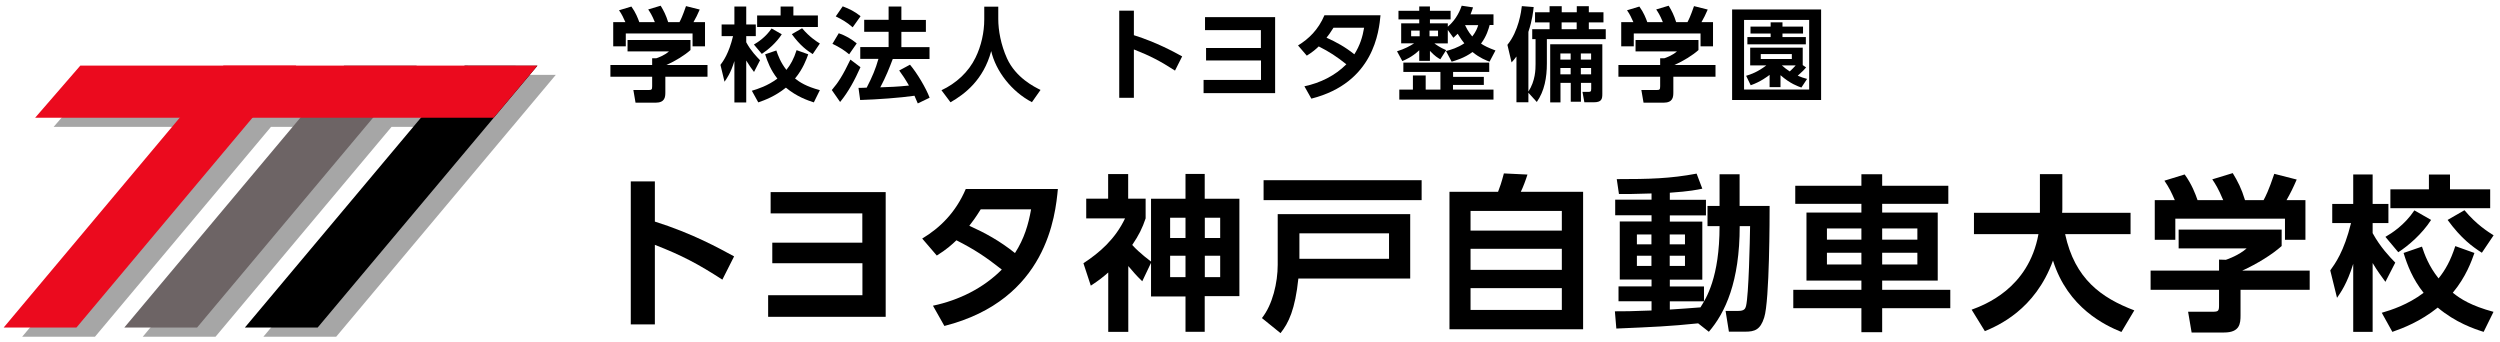
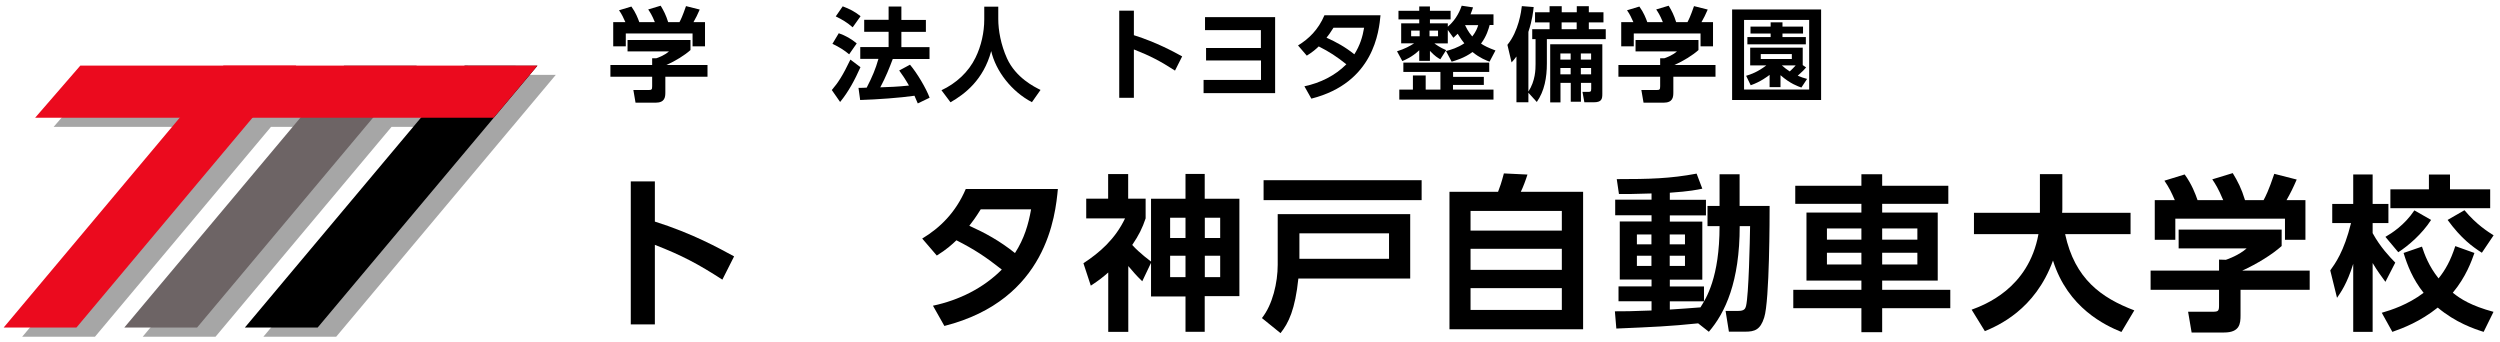
<svg xmlns="http://www.w3.org/2000/svg" width="219" height="30" viewBox="0 0 219 30" fill="none">
  <path opacity="0.35" d="M48.687 6.558H48.696H33.468L31.749 6.549V6.558H22.916L21.188 6.549V6.558H8.653L4.696 11.116H17.358L1.939 29.5H8.316L23.735 11.116H27.919L12.501 29.5H18.877L34.296 11.116H38.49L23.071 29.5H29.448L44.866 11.116L44.876 11.107L48.687 6.558Z" fill="black" />
  <path d="M6.698 28.69L25.946 5.749H19.569L0.321 28.69H6.698Z" fill="#EB0A1E" />
  <path d="M17.267 28.69L36.506 5.749H30.139L10.89 28.69H17.267Z" fill="#6D6465" />
  <path d="M27.829 28.69L47.078 5.758L40.701 5.749L21.453 28.69H27.829Z" fill="black" />
  <path d="M43.247 10.315H3.077L7.034 5.749H47.077L43.247 10.315Z" fill="#EB0A1E" />
  <path d="M63.279 24.497C61.169 23.132 59.731 22.368 57.366 21.449V28.417H55.256V15.891H57.366V19.412C60.668 20.449 63.015 21.759 64.307 22.459L63.279 24.497Z" fill="black" />
-   <path d="M67.653 23.059V21.258H75.54V18.693H67.507V16.828H77.586V27.753H67.289V25.861H75.549V23.059H67.662H67.653Z" fill="black" />
  <path d="M80.79 20.895C82.346 19.958 83.719 18.62 84.602 16.555H92.67C92.452 18.83 91.742 26.262 82.728 28.554L81.727 26.78C84.001 26.298 86.13 25.252 87.758 23.614C86.303 22.468 85.338 21.841 83.783 21.049C83.383 21.431 82.937 21.841 82.064 22.386L80.79 20.904V20.895ZM85.911 18.338C85.429 19.112 85.193 19.412 84.911 19.776C86.33 20.422 87.567 21.095 88.913 22.168C89.723 20.904 90.087 19.676 90.323 18.338H85.911Z" fill="black" />
  <path d="M100.065 24.642C99.474 24.069 99.292 23.833 98.838 23.305V29.073H97.082V23.869C96.627 24.27 96.29 24.542 95.554 25.024L94.908 23.06C96.327 22.132 97.691 20.949 98.555 19.13H95.153V17.402H97.073V15.246H98.828V17.402H100.357V19.13C100.065 19.994 99.774 20.585 99.183 21.459C99.856 22.205 100.784 22.869 100.83 22.914V17.411H103.85V15.237H105.533V17.411H108.571V25.943H105.533V29.063H103.85V25.971H100.83V23.023L100.065 24.633V24.642ZM103.85 19.075H102.503V20.849H103.85V19.075ZM103.85 22.405H102.503V24.279H103.85V22.405ZM106.888 19.075H105.542V20.849H106.888V19.075ZM106.888 22.405H105.542V24.279H106.888V22.405Z" fill="black" />
  <path d="M123.534 18.748V24.397H113.737C113.455 27.108 112.882 28.299 112.173 29.182L110.544 27.863C111.481 26.689 111.927 24.752 111.927 23.196V18.757H123.544L123.534 18.748ZM124.535 17.529H110.69V15.783H124.535V17.529ZM121.679 20.44H113.828V22.669H121.679V20.44Z" fill="black" />
  <path d="M131.23 16.801C131.403 16.346 131.512 16.055 131.74 15.191L133.805 15.291C133.686 15.691 133.404 16.446 133.223 16.801H138.68V28.845H126.973V16.801H131.23ZM136.816 18.475H128.82V20.203H136.816V18.475ZM136.816 21.795H128.82V23.642H136.816V21.795ZM136.816 25.243H128.82V27.153H136.816V25.243Z" fill="black" />
  <path d="M148.75 28.326C146.167 28.59 144.939 28.636 141.591 28.781L141.464 27.271C142.255 27.271 142.928 27.271 144.675 27.199V26.389H141.782V25.088H144.675V24.488H141.891V19.403H144.675V18.857H141.491V17.492H144.675V16.947C143.192 17.001 142.383 17.001 141.819 16.992L141.628 15.691C144.484 15.691 146.303 15.646 148.623 15.209L149.123 16.528C148.687 16.619 148.023 16.765 146.276 16.883V17.502H149.442V18.866H146.276V19.412H149.123V24.497H146.276V25.097H149.269V26.398H146.276V27.117C146.658 27.089 148.532 26.971 148.959 26.926C149.46 26.134 150.633 24.315 150.633 19.812H149.578V18.038H150.633V15.264H152.389V18.038H155.018C155.018 18.902 155.018 26.353 154.545 27.808C154.208 28.89 153.708 29.054 152.889 29.054H151.452L151.161 27.235H152.289C152.798 27.235 152.889 27.044 152.953 26.807C153.189 25.843 153.289 21.086 153.308 19.812H152.398C152.398 24.679 151.134 27.39 149.696 29.063L148.759 28.326H148.75ZM143.392 20.54V21.404H144.666V20.54H143.392ZM143.392 22.405V23.296H144.666V22.405H143.392ZM146.267 20.54V21.404H147.604V20.54H146.267ZM146.267 22.405V23.296H147.604V22.405H146.267Z" fill="black" />
  <path d="M163.059 29.1V26.998H157.092V25.388H163.059V24.579H158.247V18.62H163.059V17.856H157.265V16.273H163.059V15.264H164.878V16.273H170.673V17.856H164.878V18.62H169.745V24.579H164.878V25.388H170.846V26.998H164.878V29.1H163.059ZM160.039 20.012V20.994H163.059V20.012H160.039ZM160.039 22.141V23.169H163.059V22.141H160.039ZM164.878 20.012V20.994H167.962V20.012H164.878ZM164.878 22.141V23.169H167.962V22.141H164.878Z" fill="black" />
  <path d="M172.719 27.126C173.793 26.726 177.695 25.306 178.568 20.512H172.919V18.639H178.696V15.255H180.661V18.348C180.661 18.348 180.642 18.566 180.642 18.639H186.637V20.512H180.906C181.752 24.442 184.09 26.098 186.965 27.189L185.837 29.081C184.427 28.508 181.143 26.98 179.842 22.823C178.277 27.162 174.957 28.554 173.874 29.009L172.719 27.135V27.126Z" fill="black" />
  <path d="M199.873 20.112V21.55C199.063 22.287 197.69 23.133 196.416 23.706H202.329V25.388H196.271V27.617C196.271 28.336 196.216 29.127 194.833 29.127H191.986L191.677 27.308H193.815C194.324 27.308 194.388 27.253 194.388 26.735V25.388H188.393V23.706H194.388V22.741L194.988 22.759C195.152 22.705 196.134 22.359 196.807 21.759H190.849V20.112H199.864H199.873ZM190.513 17.529C190.221 16.865 190.04 16.474 189.603 15.828L191.377 15.282C192.004 16.146 192.314 16.983 192.505 17.529H194.752C194.324 16.501 194.051 16.092 193.796 15.71L195.588 15.164C196.025 15.883 196.353 16.51 196.662 17.529H198.29C198.463 17.211 198.718 16.738 199.227 15.227L201.192 15.728C200.855 16.501 200.664 16.883 200.301 17.529H201.956V21.004H200.164V19.157H190.558V21.004H188.757V17.529H190.513Z" fill="black" />
  <path d="M204.131 23.687C204.541 23.114 205.332 22.059 205.951 19.539H204.304V17.865H206.142V15.282H207.843V17.865H209.225V19.539H207.843V20.422C208.507 21.64 209.353 22.523 209.826 23.005L208.962 24.688C208.652 24.26 208.243 23.724 207.843 23.041V29.072H206.142V23.114C205.596 24.87 205.041 25.625 204.723 26.089L204.131 23.687ZM216.757 22.168C216.512 22.869 216.012 24.269 214.865 25.643C215.539 26.189 216.475 26.789 218.431 27.317L217.567 29.072C216.73 28.809 215.102 28.254 213.546 26.944C212.009 28.172 210.526 28.736 209.571 29.072L208.643 27.399C209.489 27.153 210.917 26.698 212.309 25.652C211.354 24.451 210.89 23.251 210.554 22.159L212.164 21.604C212.382 22.268 212.764 23.323 213.619 24.388C214.219 23.642 214.674 22.823 215.084 21.559L216.757 22.159V22.168ZM212.964 19.266C212.173 20.494 210.981 21.522 210.09 22.095L208.962 20.749C209.517 20.431 210.635 19.721 211.5 18.429L212.964 19.266ZM212.773 15.291H214.62V16.583H218.14V18.238H209.398V16.583H212.773V15.291ZM215.884 18.411C216.939 19.676 217.949 20.303 218.44 20.613L217.412 22.141C216.594 21.613 215.62 20.922 214.411 19.266L215.893 18.411H215.884Z" fill="black" />
  <path d="M60.486 3.511V4.384C59.994 4.83 59.158 5.348 58.375 5.694H61.977V6.722H58.284V8.077C58.284 8.514 58.248 8.996 57.411 8.996H55.673L55.483 7.886H56.783C57.093 7.886 57.129 7.85 57.129 7.541V6.722H53.472V5.694H57.129V5.103H57.493C57.593 5.076 58.193 4.866 58.603 4.503H54.973V3.502H60.468L60.486 3.511ZM54.782 1.937C54.6 1.537 54.5 1.291 54.227 0.9L55.31 0.573C55.692 1.1 55.883 1.61 56.001 1.937H57.365C57.111 1.31 56.938 1.064 56.783 0.827L57.875 0.5C58.139 0.937 58.339 1.319 58.53 1.937H59.521C59.631 1.737 59.776 1.455 60.094 0.536L61.295 0.837C61.086 1.31 60.977 1.546 60.749 1.937H61.759V4.057H60.668V2.929H54.819V4.057H53.718V1.937H54.791H54.782Z" fill="black" />
-   <path d="M63.105 5.694C63.36 5.348 63.842 4.703 64.215 3.165H63.214V2.146H64.333V0.573H65.37V2.146H66.207V3.165H65.37V3.702C65.77 4.448 66.289 4.976 66.58 5.276L66.052 6.304C65.861 6.049 65.616 5.712 65.37 5.303V8.978H64.333V5.348C64.006 6.422 63.66 6.877 63.469 7.159L63.114 5.694H63.105ZM70.801 4.757C70.646 5.185 70.346 6.031 69.645 6.877C70.055 7.204 70.628 7.577 71.82 7.896L71.292 8.969C70.782 8.805 69.791 8.469 68.845 7.677C67.908 8.432 67.007 8.769 66.425 8.969L65.861 7.95C66.38 7.795 67.244 7.523 68.099 6.886C67.517 6.149 67.235 5.421 67.026 4.757L68.008 4.421C68.144 4.821 68.372 5.467 68.89 6.122C69.254 5.667 69.536 5.167 69.782 4.393L70.801 4.757ZM68.49 2.992C68.008 3.747 67.28 4.366 66.734 4.721L66.043 3.902C66.38 3.702 67.062 3.274 67.59 2.492L68.481 3.002L68.49 2.992ZM68.372 0.573H69.5V1.355H71.647V2.365H66.325V1.355H68.381V0.573H68.372ZM70.264 2.474C70.91 3.238 71.519 3.629 71.82 3.811L71.192 4.739C70.692 4.421 70.1 4.002 69.364 2.992L70.264 2.474Z" fill="black" />
  <path d="M75.377 5.885C74.895 6.968 74.34 8.023 73.594 8.933L72.866 7.887C73.43 7.232 73.831 6.604 74.495 5.221L75.377 5.885ZM73.476 2.911C74.094 3.129 74.576 3.411 75.049 3.802L74.385 4.757C73.976 4.412 73.521 4.121 72.921 3.839L73.476 2.911ZM73.821 0.555C74.44 0.791 74.84 0.991 75.386 1.419L74.695 2.392C74.213 1.974 73.794 1.719 73.212 1.437L73.821 0.555ZM78.206 5.167C77.906 5.958 77.615 6.704 77.114 7.65C77.897 7.623 78.561 7.605 79.625 7.495C79.297 6.922 79.016 6.504 78.77 6.176L79.716 5.667C80.344 6.413 81.117 7.714 81.435 8.56L80.398 9.06C80.335 8.896 80.289 8.805 80.107 8.387C78.852 8.569 76.85 8.714 75.35 8.76L75.204 7.696C75.277 7.696 75.814 7.696 75.923 7.677C76.414 6.722 76.696 6.058 76.951 5.158H75.359V4.121H77.842V2.783H75.704V1.737H77.842V0.573H78.961V1.746H81.108V2.792H78.961V4.13H81.426V5.167H78.215H78.206Z" fill="black" />
  <path d="M86.221 0.582H87.448V1.665C87.448 2.656 87.676 3.92 88.213 5.112C88.986 6.813 90.614 7.614 91.151 7.878L90.396 8.951C88.604 8.014 87.23 6.222 86.83 4.475C86.148 7.004 84.519 8.241 83.264 8.96L82.473 7.905C83.755 7.304 84.838 6.322 85.456 5.048C85.957 4.03 86.221 2.829 86.221 1.701V0.582Z" fill="black" />
  <path d="M102.93 6.185C101.648 5.357 100.765 4.894 99.328 4.33V8.569H98.045V0.937H99.328V3.083C101.338 3.72 102.767 4.511 103.558 4.939L102.93 6.185Z" fill="black" />
  <path d="M105.651 5.303V4.202H110.454V2.638H105.56V1.501H111.701V8.159H105.433V7.004H110.464V5.294H105.661L105.651 5.303Z" fill="black" />
  <path d="M113.702 3.984C114.648 3.411 115.485 2.601 116.021 1.337H120.933C120.797 2.72 120.369 7.25 114.875 8.641L114.266 7.559C115.648 7.268 116.949 6.631 117.941 5.631C117.058 4.93 116.467 4.548 115.521 4.066C115.275 4.302 115.002 4.548 114.475 4.875L113.702 3.975V3.984ZM116.813 2.429C116.522 2.902 116.376 3.083 116.203 3.302C117.067 3.693 117.822 4.102 118.641 4.757C119.132 3.984 119.36 3.238 119.496 2.429H116.804H116.813Z" fill="black" />
  <path d="M126.663 4.475C127.118 4.357 127.691 4.184 128.274 3.793C128.137 3.629 127.964 3.393 127.691 2.956C127.519 3.129 127.464 3.183 127.318 3.311L126.827 2.62V3.802H125.654C125.745 3.875 126.145 4.166 126.682 4.393L126.172 5.194C125.936 5.057 125.708 4.93 125.263 4.457V5.33H124.326V4.402C123.707 4.994 123.07 5.258 122.843 5.348L122.379 4.493C123.061 4.284 123.552 4.011 123.88 3.793H122.743V2.046H124.326V1.701H122.506V0.946H124.326V0.564H125.263V0.946H127.073V1.701H125.263V2.046H126.827V2.338C127.628 1.664 127.937 0.809 128.046 0.5L129.038 0.646C128.983 0.827 128.919 1 128.819 1.255H130.83V2.192H130.493C130.402 2.529 130.229 3.165 129.738 3.82C130.038 4.02 130.366 4.184 131.003 4.421L130.484 5.403C130.202 5.294 129.62 5.076 128.992 4.557C128.283 5.085 127.473 5.312 127.164 5.403L126.673 4.475H126.663ZM129.984 6.731V7.441H127.282V7.85H130.83V8.723H122.579V7.85H123.771V6.613H124.89V7.85H126.181V6.304H122.934V5.485H130.457V6.304H127.291V6.731H129.993H129.984ZM123.616 2.683V3.174H124.362V2.683H123.616ZM125.226 2.683V3.174H125.972V2.683H125.226ZM128.337 2.201C128.61 2.783 128.865 3.074 128.974 3.193C129.311 2.756 129.42 2.438 129.492 2.201H128.337Z" fill="black" />
  <path d="M133.887 8.123V8.96H132.841V4.948C132.659 5.203 132.586 5.276 132.413 5.467L132.049 3.929C133.041 2.71 133.259 0.991 133.314 0.536L134.351 0.618C134.305 1.009 134.233 1.746 133.887 2.792V8.023C134.505 7.077 134.515 6.067 134.515 5.612V3.429H134.223V2.556H135.743V1.965H134.469V1.073H135.743V0.545H136.807V1.073H138.126V0.545H139.181V1.073H140.464V1.965H139.181V2.556H140.664V3.429H135.506V5.558C135.506 6.795 135.297 7.968 134.624 8.933L133.887 8.123ZM140.364 3.875V8.232C140.364 8.678 140.3 8.96 139.609 8.96H138.79L138.626 8.05H139.099C139.345 8.05 139.39 8.023 139.39 7.768V7.259H138.49V8.914H137.598V7.259H136.698V8.969H135.797V3.875H140.373H140.364ZM136.689 4.684V5.221H137.589V4.684H136.689ZM136.689 5.958V6.513H137.589V5.958H136.689ZM136.798 1.965V2.556H138.117V1.965H136.798ZM138.481 4.684V5.221H139.381V4.684H138.481ZM138.481 5.958V6.513H139.381V5.958H138.481Z" fill="black" />
  <path d="M148.786 3.511V4.384C148.295 4.83 147.458 5.348 146.676 5.694H150.278V6.722H146.585V8.077C146.585 8.514 146.549 8.996 145.712 8.996H143.974L143.783 7.886H145.084C145.393 7.886 145.43 7.85 145.43 7.541V6.722H141.773V5.694H145.43V5.103H145.794C145.894 5.076 146.494 4.866 146.903 4.503H143.274V3.502H148.768L148.786 3.511ZM143.083 1.937C142.901 1.537 142.801 1.291 142.528 0.9L143.61 0.573C143.993 1.1 144.184 1.61 144.302 1.937H145.666C145.412 1.31 145.239 1.064 145.084 0.827L146.176 0.5C146.44 0.937 146.64 1.319 146.831 1.937H147.822C147.931 1.737 148.077 1.455 148.395 0.536L149.596 0.837C149.387 1.31 149.278 1.546 149.05 1.937H150.06V4.057H148.968V2.929H143.119V4.057H142.019V1.937H143.092H143.083Z" fill="black" />
  <path d="M159.529 8.76H151.733V0.828H159.529V8.76ZM158.483 1.746H152.78V7.841H158.483V1.746ZM158.219 5.904C158.001 6.158 157.955 6.204 157.482 6.631C157.801 6.768 157.974 6.822 158.301 6.913L157.801 7.668C157.519 7.568 156.828 7.341 155.972 6.586V7.632H155.017V6.559C154.854 6.686 154.208 7.177 153.362 7.468L152.961 6.64C153.371 6.513 153.953 6.322 154.726 5.731H153.316V4.175H157.919V5.703L158.21 5.904H158.219ZM157.946 2.938H156.145V3.247H158.192V3.884H153.071V3.247H155.108V2.938H153.344V2.329H155.108V1.956H156.145V2.329H157.946V2.938ZM156.964 4.739H154.244V5.167H156.964V4.739ZM156.091 5.731C156.345 5.949 156.491 6.067 156.782 6.258C157.009 6.049 157.091 5.958 157.301 5.731H156.091Z" fill="black" />
</svg>